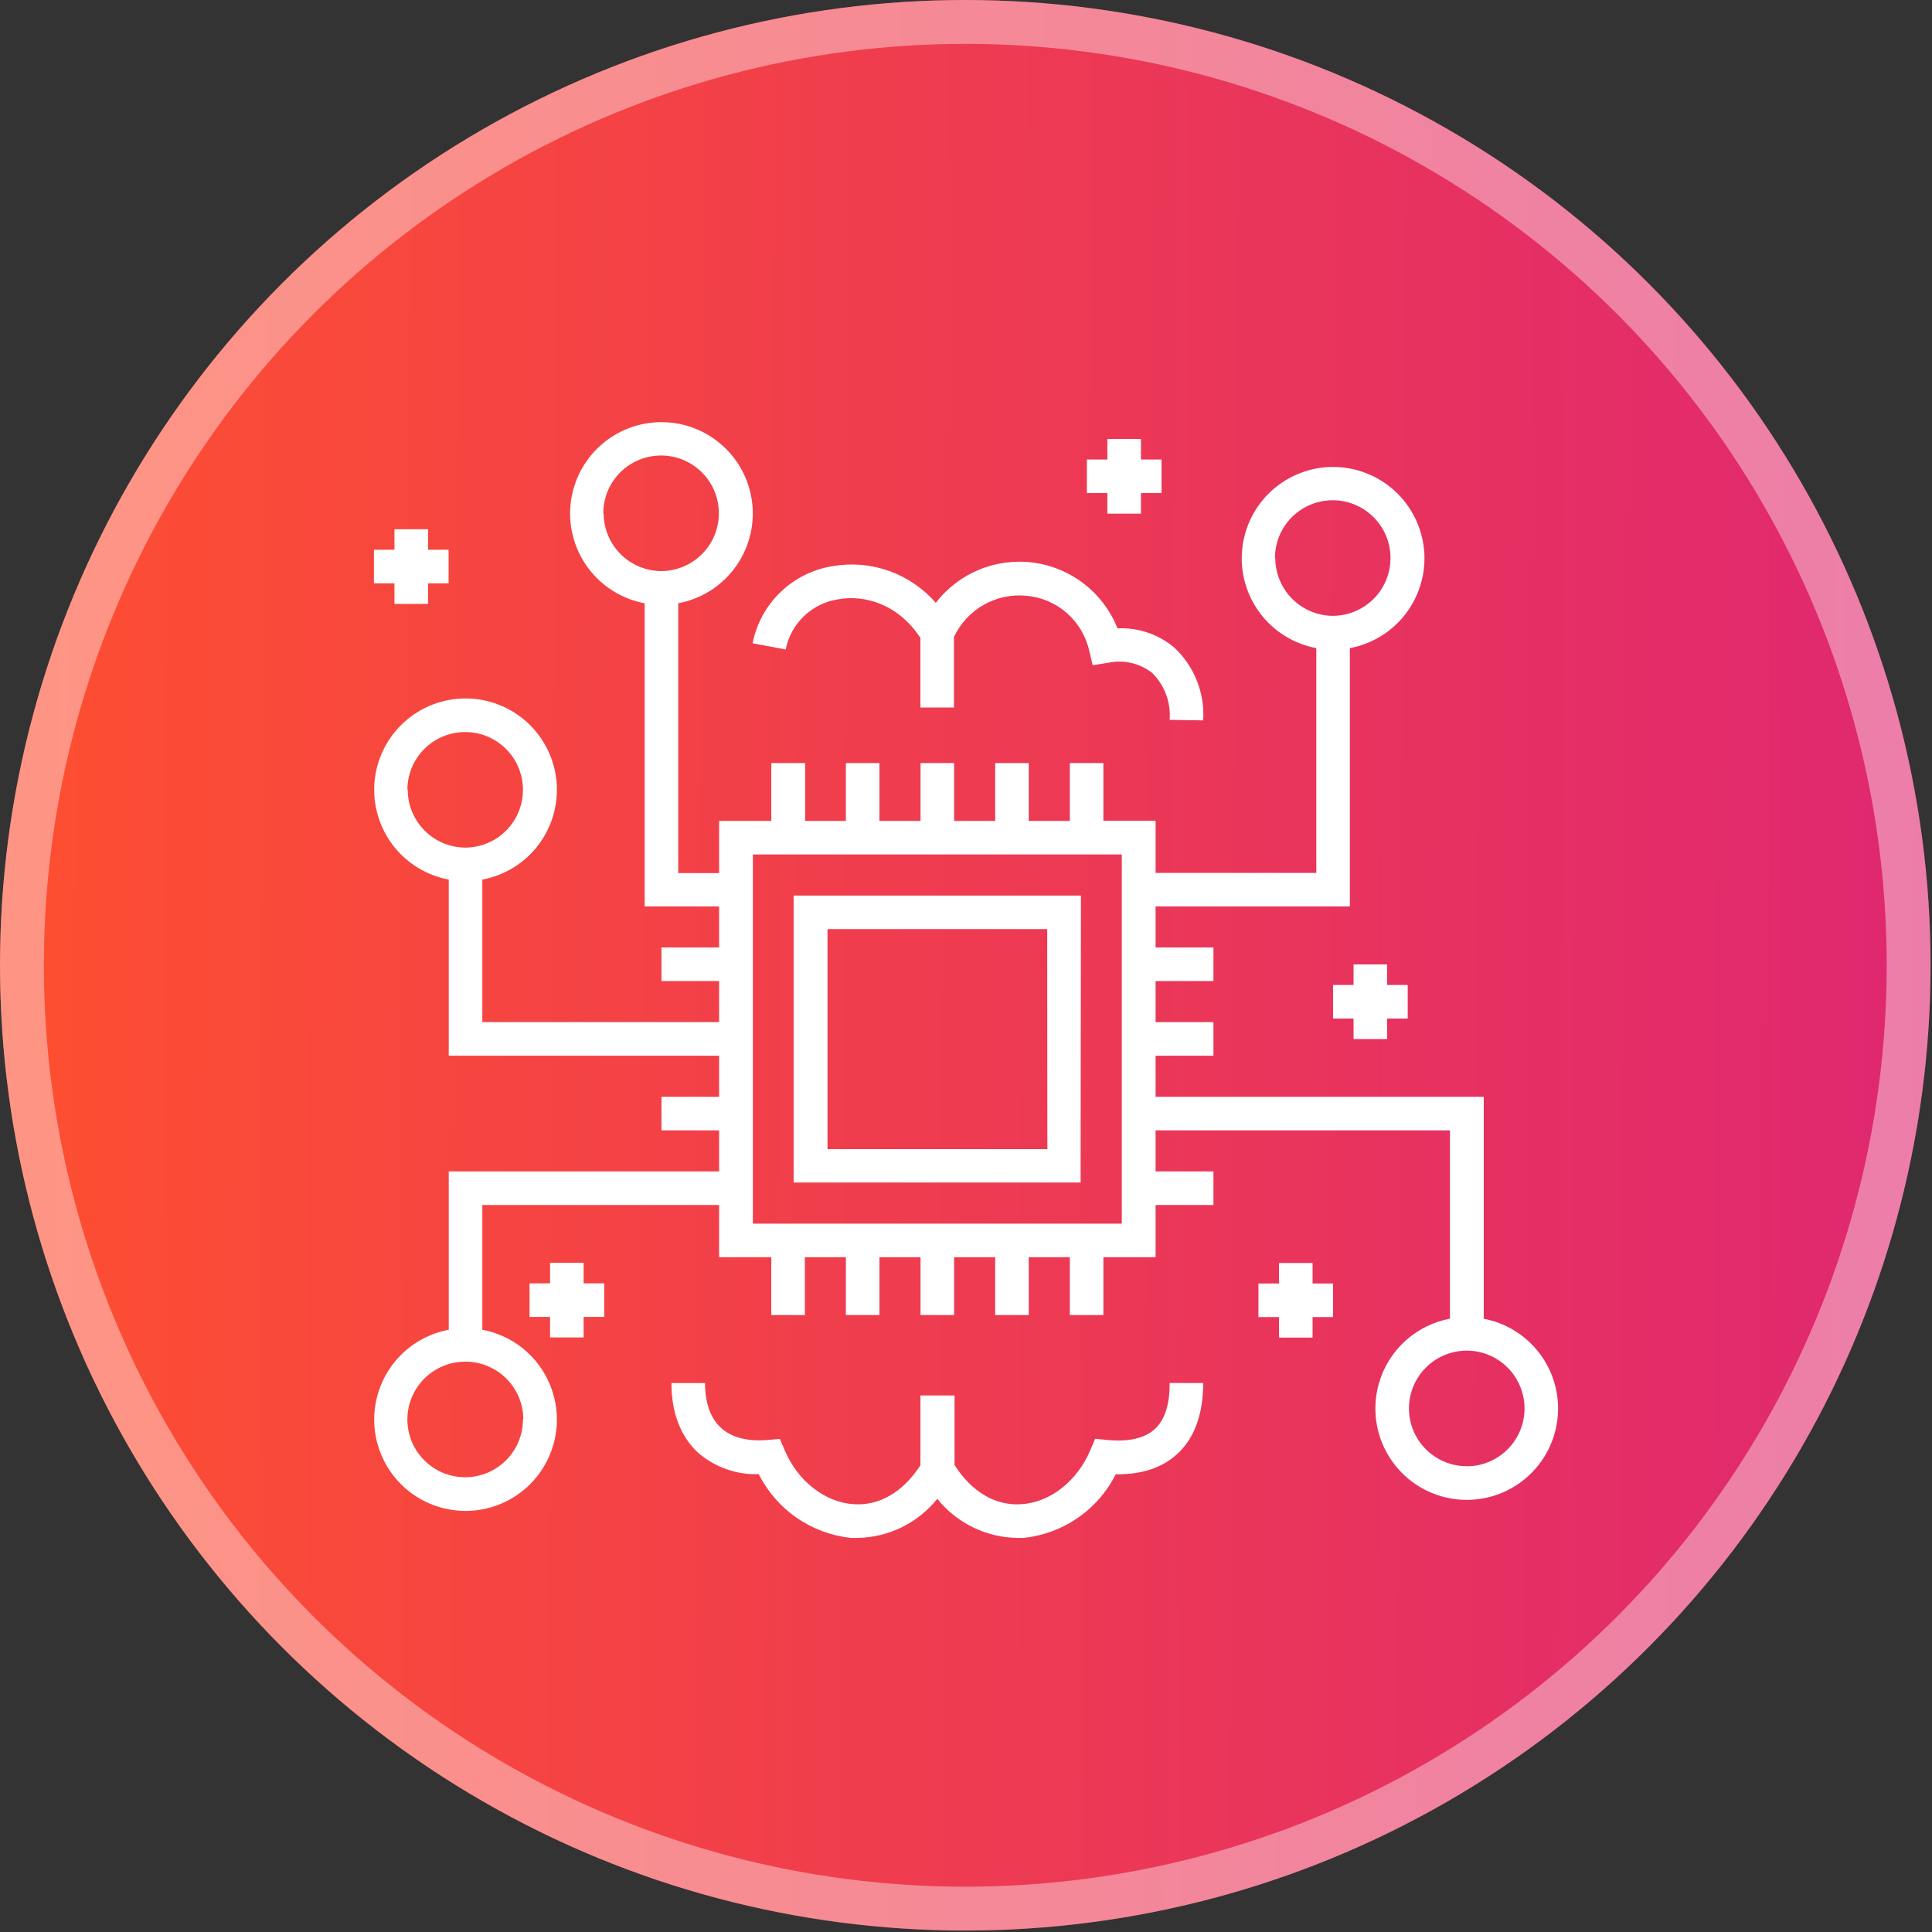
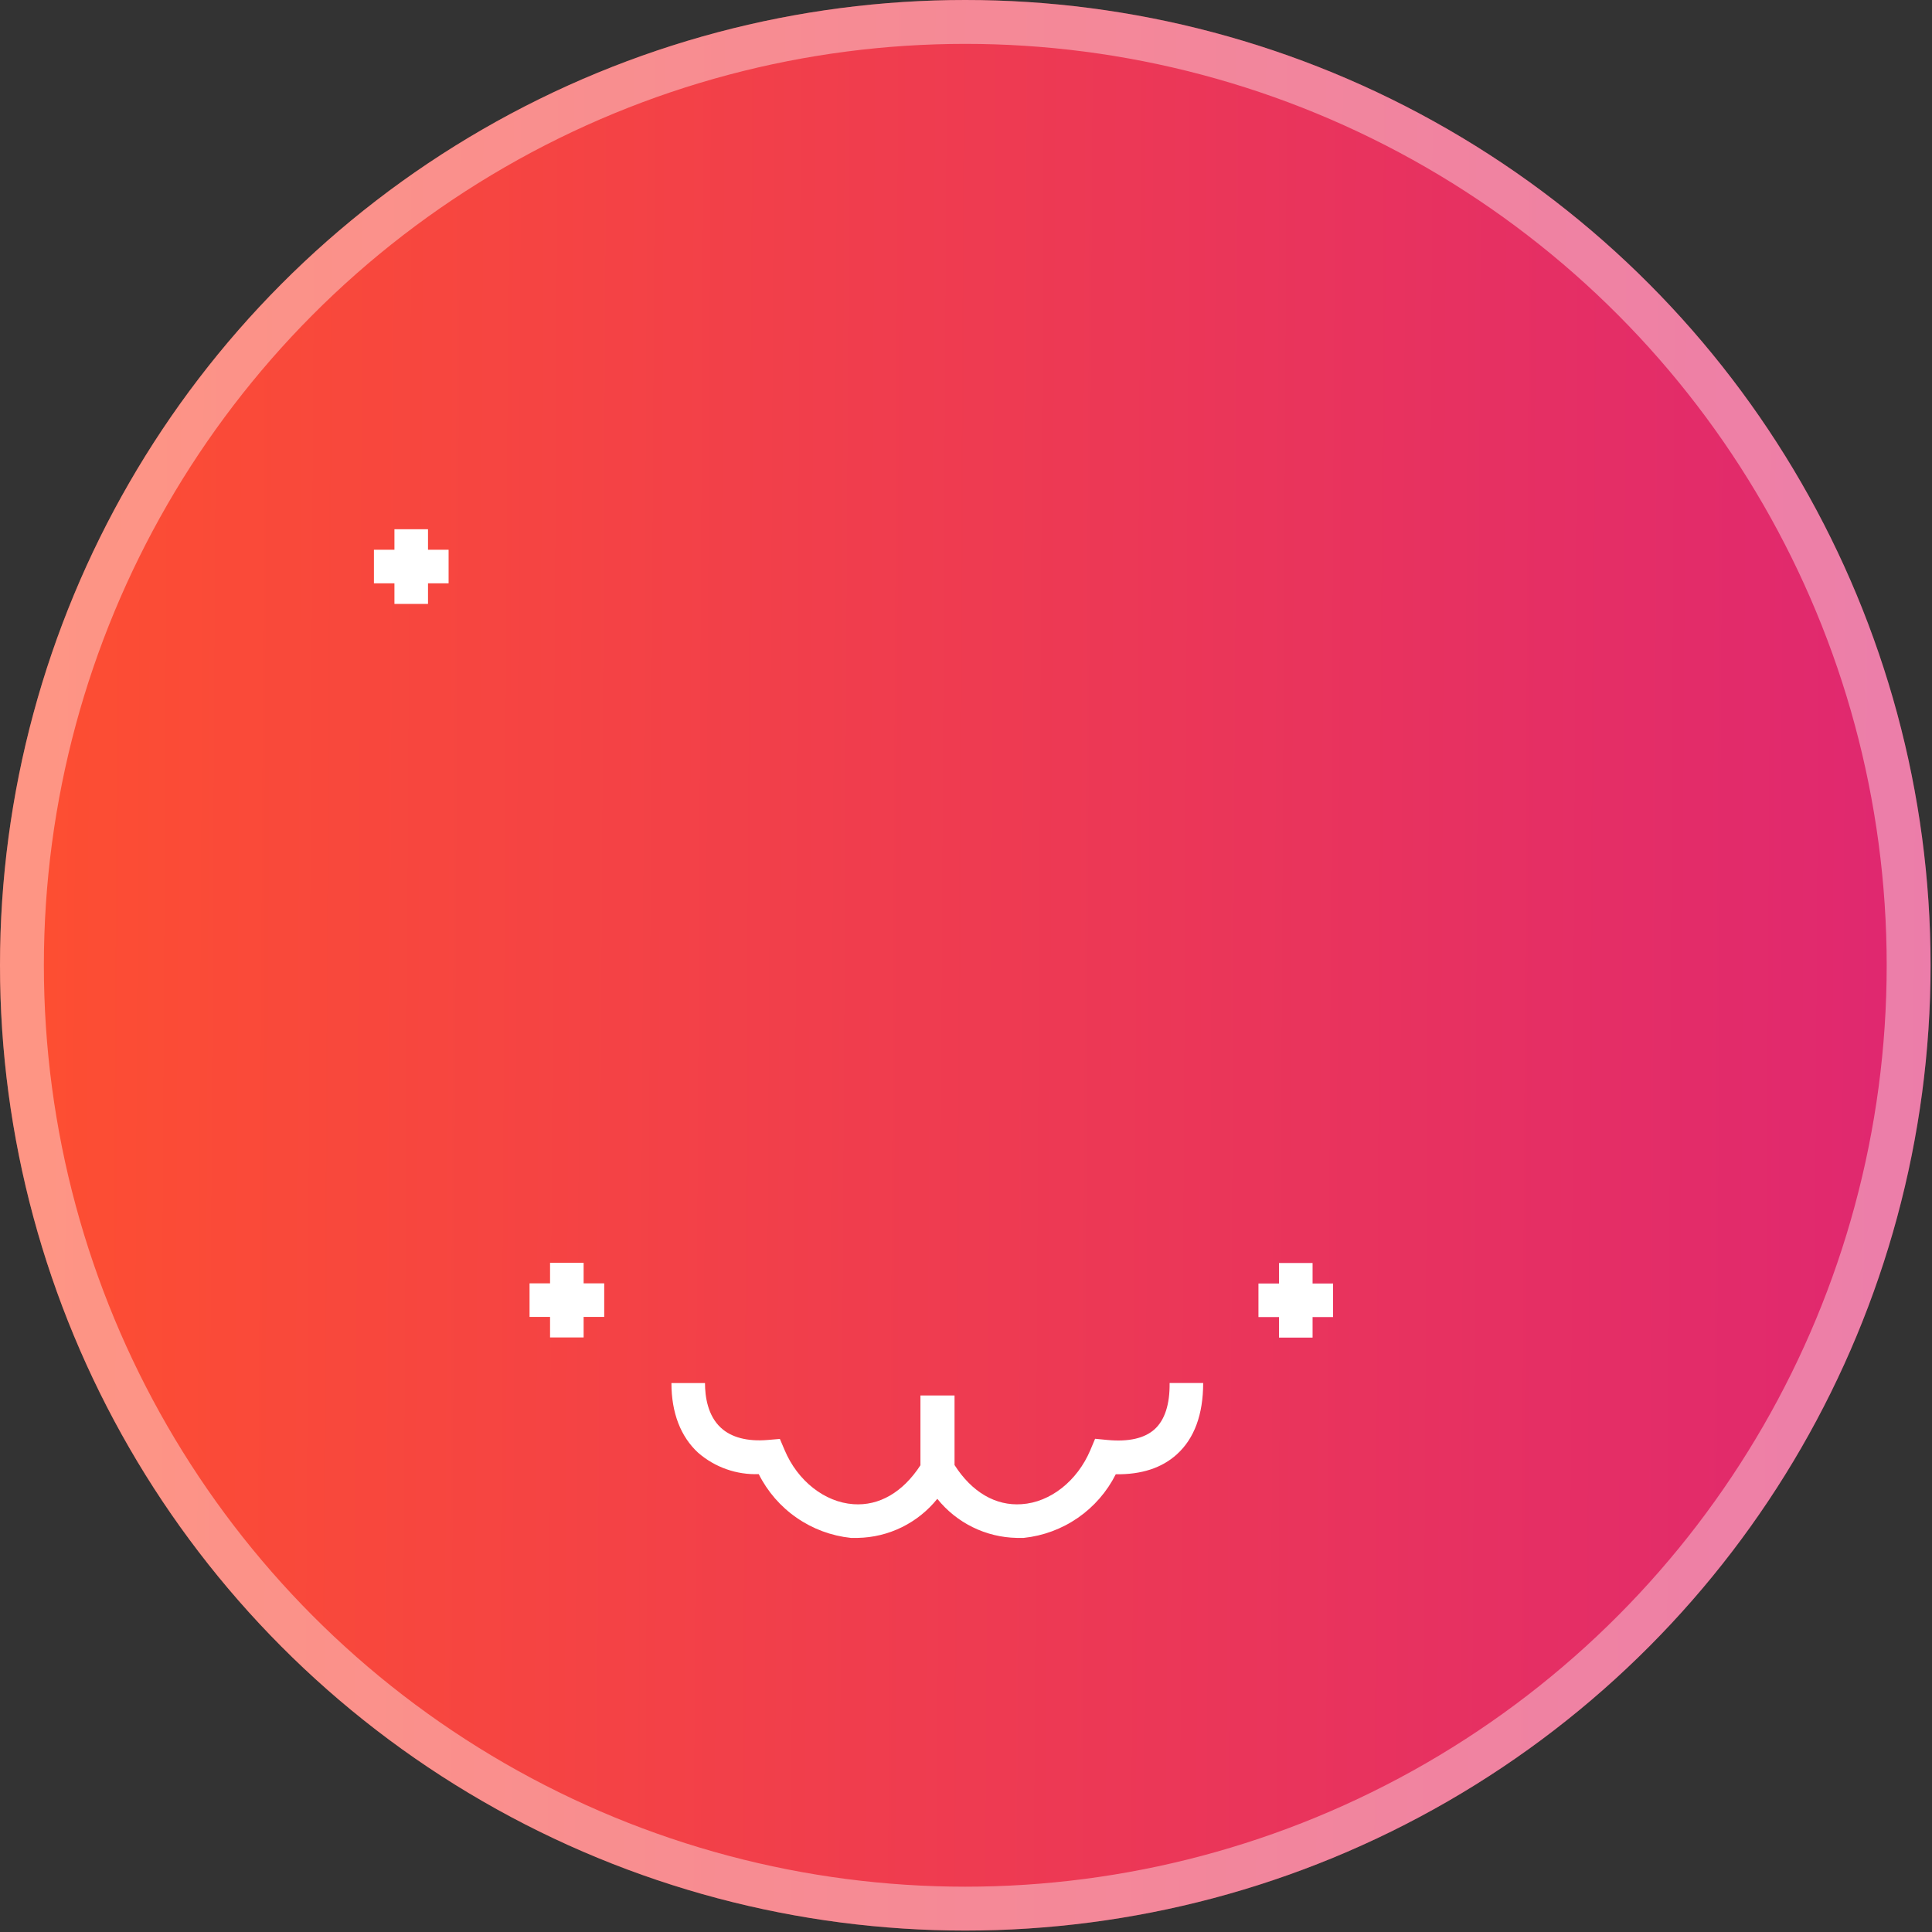
<svg xmlns="http://www.w3.org/2000/svg" width="62" height="62" viewBox="0 0 62 62" fill="none">
  <rect x="0" y="0" width="62" height="62" fill="#333333" stroke="none" />
  <circle cx="30.977" cy="30.977" r="30.977" fill="url(#paint0_linear_383_1170)" />
  <circle cx="30.977" cy="30.977" r="30.273" stroke="white" stroke-opacity="0.4" stroke-width="1.408" />
-   <path d="M34.688 28.74H25.469V37.949H34.678L34.688 28.74ZM33.611 36.877H26.555V29.817H33.606L33.611 36.877Z" fill="white" />
-   <path d="M47.615 42.319V35.197H37.084V33.878H38.941V32.801H37.084V31.482H38.941V30.405H37.084V29.087H43.319V20.799C44.037 20.665 44.679 20.267 45.12 19.684C45.56 19.101 45.767 18.374 45.7 17.647C45.632 16.919 45.295 16.243 44.755 15.75C44.215 15.258 43.511 14.985 42.78 14.985C42.05 14.985 41.345 15.258 40.805 15.75C40.265 16.243 39.928 16.919 39.861 17.647C39.794 18.374 40.001 19.101 40.441 19.684C40.881 20.267 41.523 20.665 42.242 20.799V28.012H37.084V26.337H35.409V24.487H34.332V26.344H33.013V24.487H31.936V26.344H30.618V24.487H29.541V26.344H28.222V24.487H27.145V26.344H25.838V24.487H24.752V26.344H23.077V28.019H21.765V19.36C22.483 19.226 23.126 18.829 23.566 18.245C24.006 17.662 24.213 16.936 24.146 16.208C24.078 15.481 23.742 14.804 23.202 14.312C22.662 13.82 21.957 13.547 21.227 13.547C20.496 13.547 19.791 13.82 19.252 14.312C18.712 14.804 18.375 15.481 18.307 16.208C18.24 16.936 18.447 17.662 18.887 18.245C19.328 18.829 19.97 19.226 20.688 19.36V29.087H23.077V30.405H21.227V31.482H23.077V32.801H15.478V28.227C16.196 28.093 16.839 27.696 17.279 27.113C17.719 26.529 17.926 25.803 17.859 25.075C17.791 24.348 17.455 23.671 16.915 23.179C16.375 22.687 15.67 22.414 14.94 22.414C14.209 22.414 13.504 22.687 12.964 23.179C12.424 23.671 12.088 24.348 12.02 25.075C11.953 25.803 12.16 26.529 12.6 27.113C13.04 27.696 13.683 28.093 14.401 28.227V33.878H23.077V35.197H21.227V36.274H23.077V37.592H14.401V42.673C13.683 42.807 13.04 43.205 12.6 43.788C12.16 44.371 11.953 45.098 12.02 45.825C12.088 46.553 12.424 47.229 12.964 47.722C13.504 48.214 14.209 48.487 14.94 48.487C15.67 48.487 16.375 48.214 16.915 47.722C17.455 47.229 17.791 46.553 17.859 45.825C17.926 45.098 17.719 44.371 17.279 43.788C16.839 43.205 16.196 42.807 15.478 42.673V38.669H23.077V40.345H24.752V42.202H25.829V40.345H27.145V42.202H28.222V40.345H29.541V42.202H30.618V40.345H31.936V42.202H33.013V40.345H34.332V42.202H35.409V40.345H37.084V38.669H38.941V37.592H37.084V36.274H46.531V42.319C45.812 42.453 45.17 42.851 44.73 43.434C44.289 44.017 44.082 44.744 44.15 45.471C44.217 46.199 44.554 46.875 45.094 47.367C45.634 47.86 46.338 48.133 47.069 48.133C47.8 48.133 48.504 47.86 49.044 47.367C49.584 46.875 49.921 46.199 49.988 45.471C50.056 44.744 49.849 44.017 49.408 43.434C48.968 42.851 48.326 42.453 47.608 42.319H47.615ZM40.914 17.908C40.914 17.541 41.022 17.182 41.226 16.877C41.43 16.572 41.72 16.335 42.059 16.194C42.398 16.054 42.77 16.017 43.13 16.089C43.49 16.16 43.821 16.337 44.08 16.596C44.339 16.856 44.516 17.186 44.587 17.546C44.659 17.906 44.622 18.279 44.482 18.618C44.342 18.956 44.104 19.246 43.799 19.45C43.494 19.654 43.135 19.763 42.768 19.763C42.281 19.759 41.814 19.563 41.469 19.219C41.125 18.874 40.929 18.407 40.926 17.92L40.914 17.908ZM19.36 16.472C19.36 16.105 19.469 15.746 19.672 15.441C19.876 15.136 20.166 14.899 20.505 14.758C20.844 14.618 21.217 14.581 21.576 14.653C21.936 14.724 22.267 14.901 22.526 15.16C22.786 15.42 22.962 15.75 23.034 16.11C23.105 16.47 23.069 16.843 22.928 17.182C22.788 17.52 22.55 17.81 22.245 18.014C21.94 18.218 21.581 18.327 21.215 18.327C20.727 18.323 20.26 18.127 19.915 17.782C19.57 17.436 19.375 16.969 19.372 16.481L19.36 16.472ZM13.073 25.327C13.077 24.961 13.188 24.605 13.394 24.303C13.599 24.001 13.89 23.766 14.228 23.628C14.567 23.49 14.938 23.456 15.297 23.528C15.655 23.601 15.984 23.778 16.241 24.037C16.5 24.296 16.675 24.625 16.747 24.984C16.818 25.342 16.782 25.714 16.643 26.052C16.504 26.39 16.268 26.679 15.965 26.884C15.662 27.088 15.305 27.198 14.94 27.201C14.448 27.2 13.976 27.005 13.629 26.657C13.281 26.309 13.085 25.838 13.085 25.346L13.073 25.327ZM16.782 45.533C16.786 45.901 16.68 46.262 16.478 46.57C16.276 46.878 15.987 47.118 15.648 47.261C15.309 47.404 14.935 47.443 14.573 47.373C14.212 47.303 13.88 47.126 13.619 46.866C13.358 46.606 13.18 46.275 13.108 45.914C13.037 45.553 13.074 45.178 13.216 44.839C13.357 44.499 13.597 44.209 13.904 44.006C14.211 43.802 14.571 43.695 14.94 43.697C15.431 43.698 15.903 43.894 16.25 44.242C16.598 44.589 16.794 45.061 16.794 45.552L16.782 45.533ZM36 39.268H24.161V27.421H36V39.268ZM47.069 47.053C46.702 47.053 46.344 46.944 46.039 46.74C45.734 46.536 45.496 46.247 45.355 45.908C45.215 45.569 45.178 45.196 45.25 44.836C45.322 44.477 45.498 44.146 45.758 43.887C46.017 43.627 46.347 43.45 46.707 43.379C47.067 43.307 47.44 43.344 47.779 43.484C48.118 43.625 48.407 43.863 48.611 44.168C48.815 44.473 48.924 44.831 48.924 45.198C48.924 45.689 48.73 46.16 48.383 46.508C48.037 46.856 47.567 47.053 47.076 47.055L47.069 47.053Z" fill="white" />
-   <path d="M25.213 20.842C25.294 20.432 25.501 20.057 25.804 19.769C26.107 19.48 26.491 19.293 26.905 19.231C27.701 19.088 28.795 19.346 29.537 20.471V22.706H30.614V20.442C30.817 20.008 31.149 19.648 31.566 19.411C31.982 19.174 32.461 19.072 32.938 19.119C33.415 19.16 33.867 19.352 34.228 19.666C34.59 19.981 34.843 20.401 34.951 20.868L35.066 21.347L35.559 21.27C35.805 21.216 36.06 21.218 36.305 21.275C36.55 21.331 36.78 21.442 36.978 21.598C37.174 21.794 37.325 22.029 37.422 22.288C37.518 22.548 37.557 22.825 37.535 23.101L38.612 23.118C38.639 22.685 38.57 22.251 38.41 21.848C38.25 21.444 38.003 21.081 37.686 20.784C37.178 20.355 36.527 20.133 35.863 20.165C35.642 19.608 35.278 19.12 34.808 18.75C34.337 18.38 33.777 18.141 33.185 18.058C32.592 17.975 31.988 18.05 31.434 18.276C30.879 18.503 30.395 18.872 30.03 19.346C29.627 18.881 29.11 18.528 28.53 18.322C27.95 18.116 27.327 18.063 26.72 18.169C26.09 18.268 25.506 18.559 25.047 19.002C24.587 19.444 24.275 20.017 24.152 20.643L25.213 20.842Z" fill="white" />
  <path d="M37.053 45.866C36.73 46.158 36.22 46.275 35.535 46.21L35.143 46.172L34.99 46.536C34.573 47.524 33.707 48.211 32.786 48.271C31.95 48.331 31.187 47.883 30.632 47.014V44.782H29.538V47.022C28.976 47.886 28.217 48.331 27.384 48.271C26.463 48.206 25.596 47.524 25.18 46.536L25.027 46.177L24.637 46.21C23.993 46.265 23.471 46.131 23.136 45.82C22.712 45.432 22.624 44.82 22.624 44.384H21.547C21.547 45.342 21.844 46.105 22.406 46.622C22.944 47.088 23.638 47.333 24.349 47.306C24.631 47.868 25.049 48.35 25.566 48.707C26.082 49.065 26.68 49.287 27.305 49.353C27.38 49.353 27.455 49.353 27.53 49.353C28.021 49.343 28.503 49.226 28.944 49.009C29.384 48.792 29.772 48.481 30.079 48.099C30.386 48.481 30.773 48.792 31.214 49.009C31.654 49.226 32.137 49.343 32.628 49.353C32.703 49.353 32.778 49.353 32.853 49.353C33.477 49.287 34.074 49.066 34.59 48.709C35.106 48.352 35.524 47.872 35.806 47.311C36.631 47.322 37.285 47.109 37.768 46.67C38.328 46.162 38.611 45.392 38.611 44.382H37.534C37.543 45.069 37.378 45.571 37.053 45.866Z" fill="white" />
-   <path d="M44.514 33.344V32.686H45.175V31.609H44.514V30.949H43.437V31.609H42.779V32.686H43.437V33.344H44.514Z" fill="white" />
  <path d="M18.729 40.524H17.652V41.184H16.994V42.261H17.652V42.92H18.729V42.261H19.39V41.184H18.729V40.524Z" fill="white" />
-   <path d="M35.537 16.484H36.614V15.823H37.275V14.746H36.614V14.088H35.537V14.746H34.879V15.823H35.537V16.484Z" fill="white" />
-   <path d="M12.658 19.38H13.735V18.719H14.396V17.642H13.735V16.984H12.658V17.642H12V18.719H12.658V19.38Z" fill="white" />
+   <path d="M12.658 19.38H13.735V18.719H14.396V17.642H13.735V16.984H12.658V17.642H12V18.719H12.658Z" fill="white" />
  <path d="M42.122 40.531H41.045V41.189H40.385V42.266H41.045V42.925H42.122V42.266H42.78V41.189H42.122V40.531Z" fill="white" />
  <defs>
    <linearGradient id="paint0_linear_383_1170" x1="62.156" y1="37.792" x2="1.334" y2="37.451" gradientUnits="userSpaceOnUse">
      <stop stop-color="#DF2771" />
      <stop offset="1" stop-color="#FD4E32" />
    </linearGradient>
  </defs>
</svg>